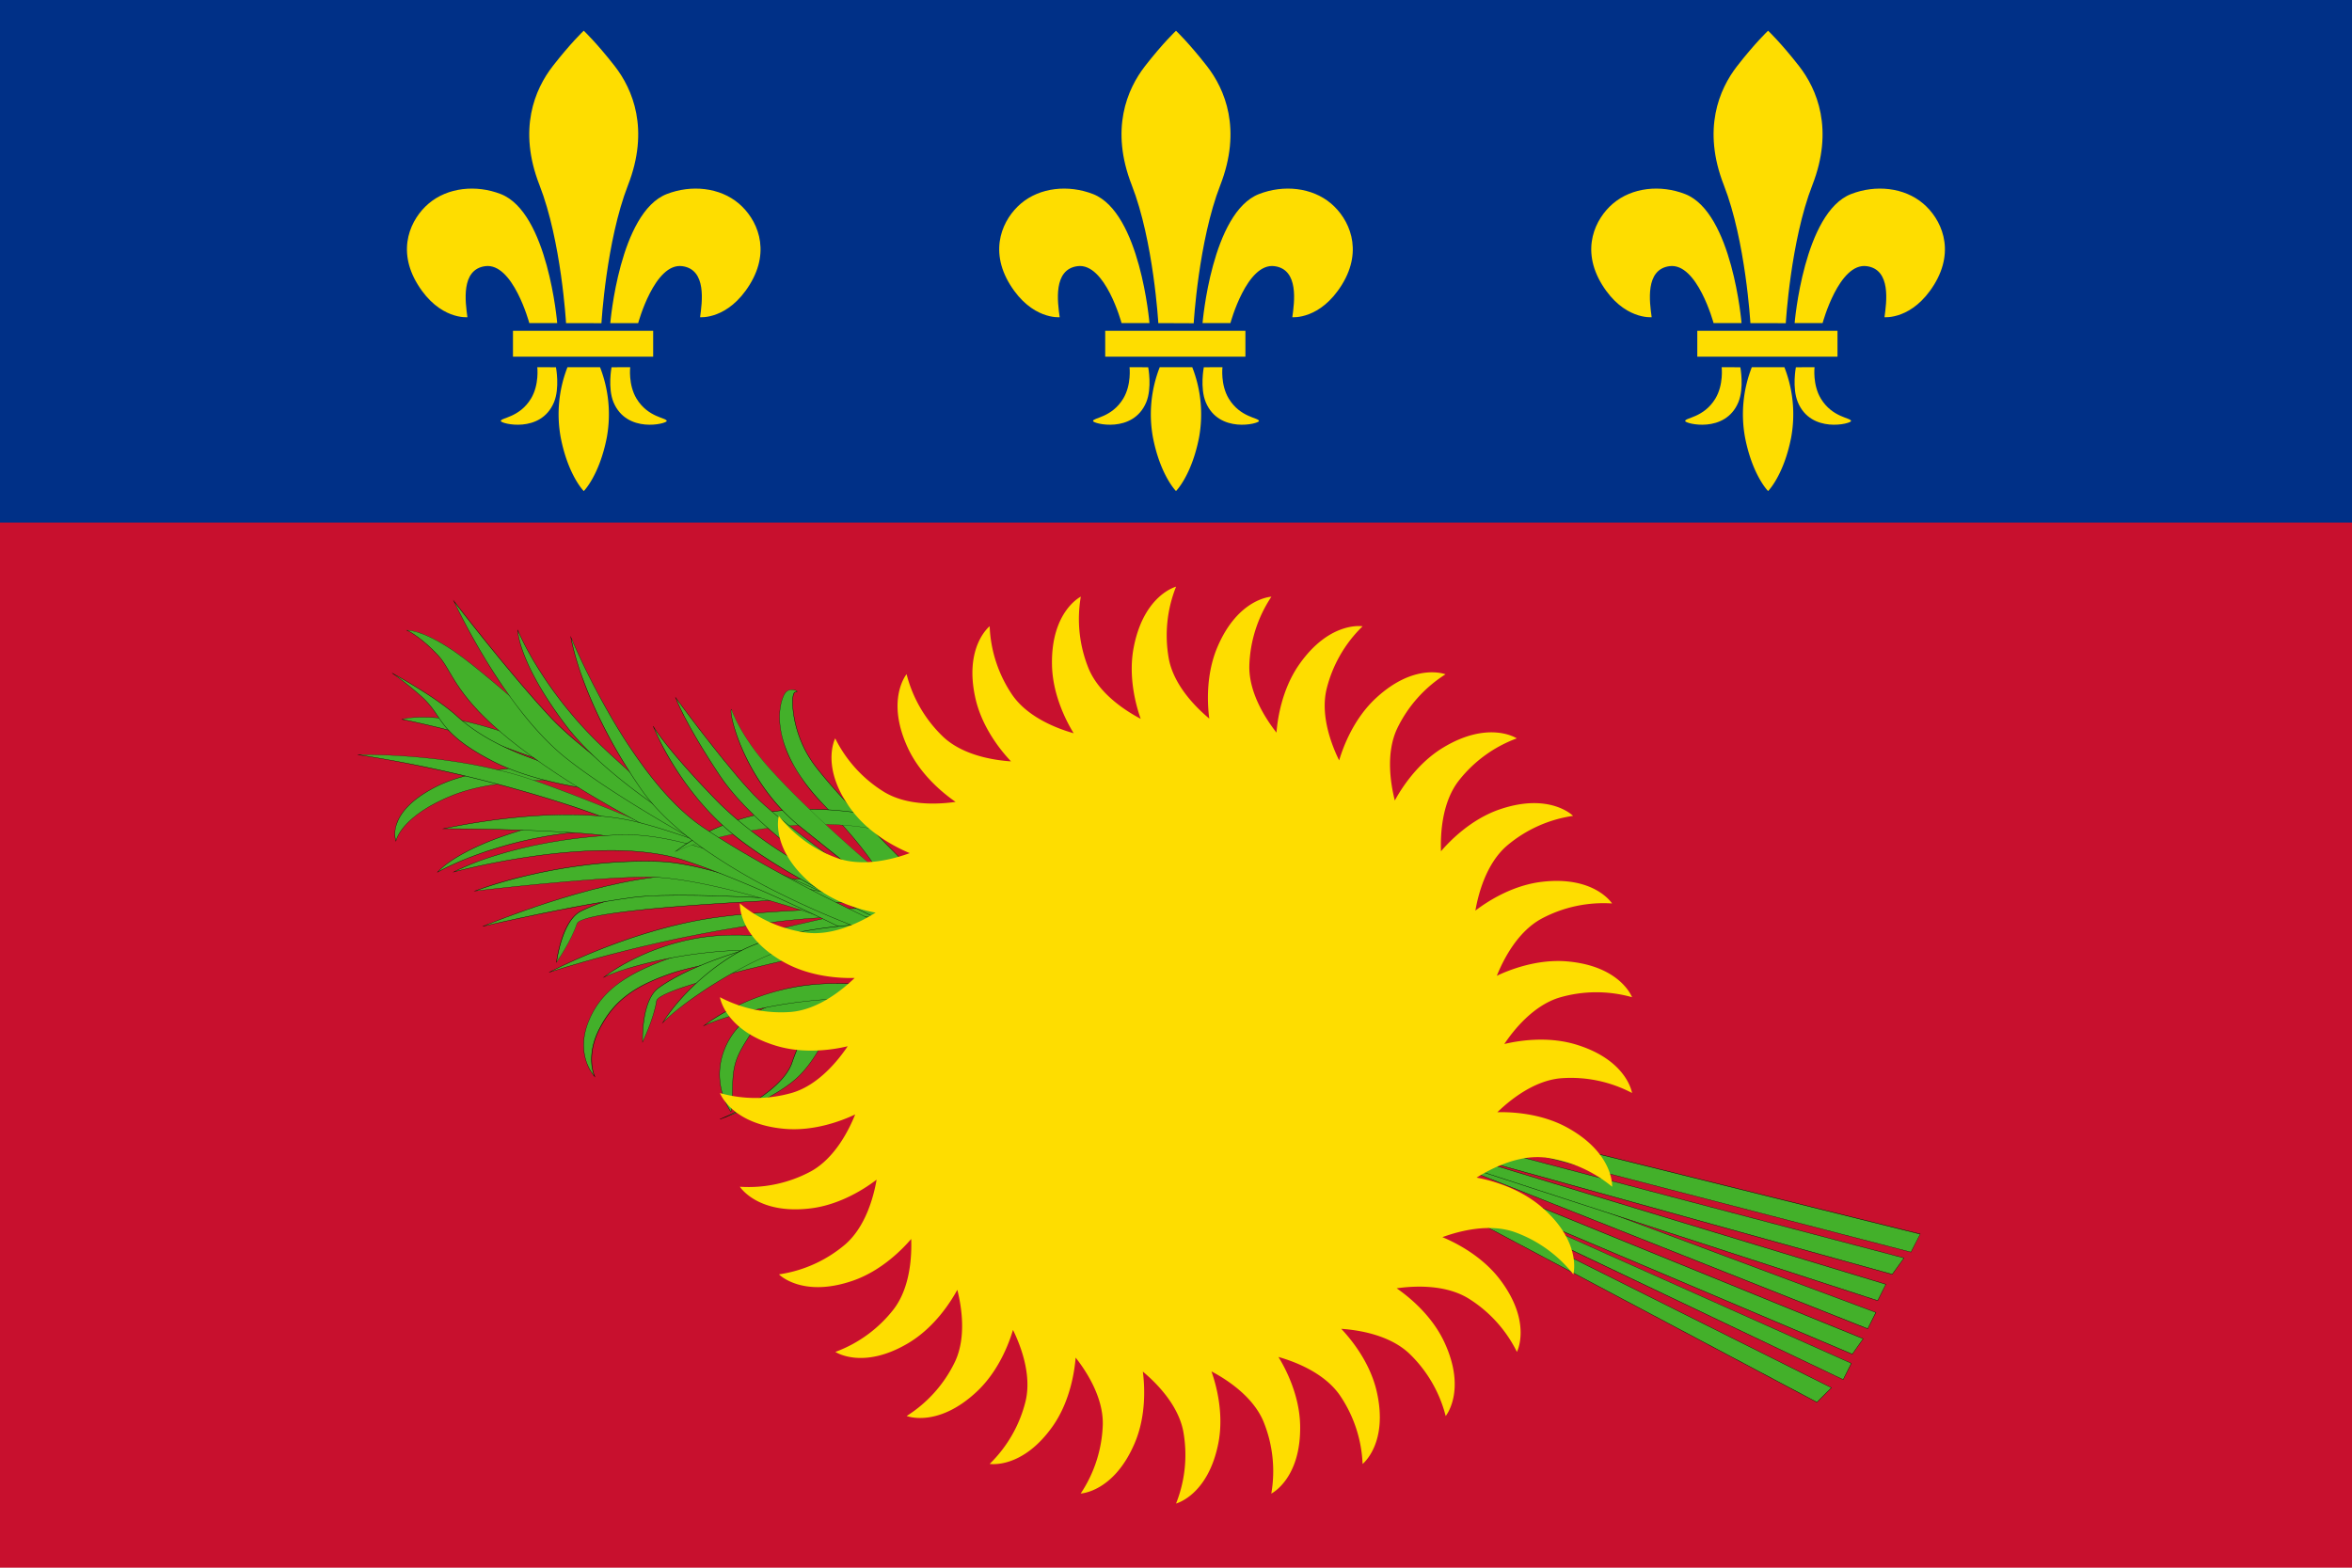
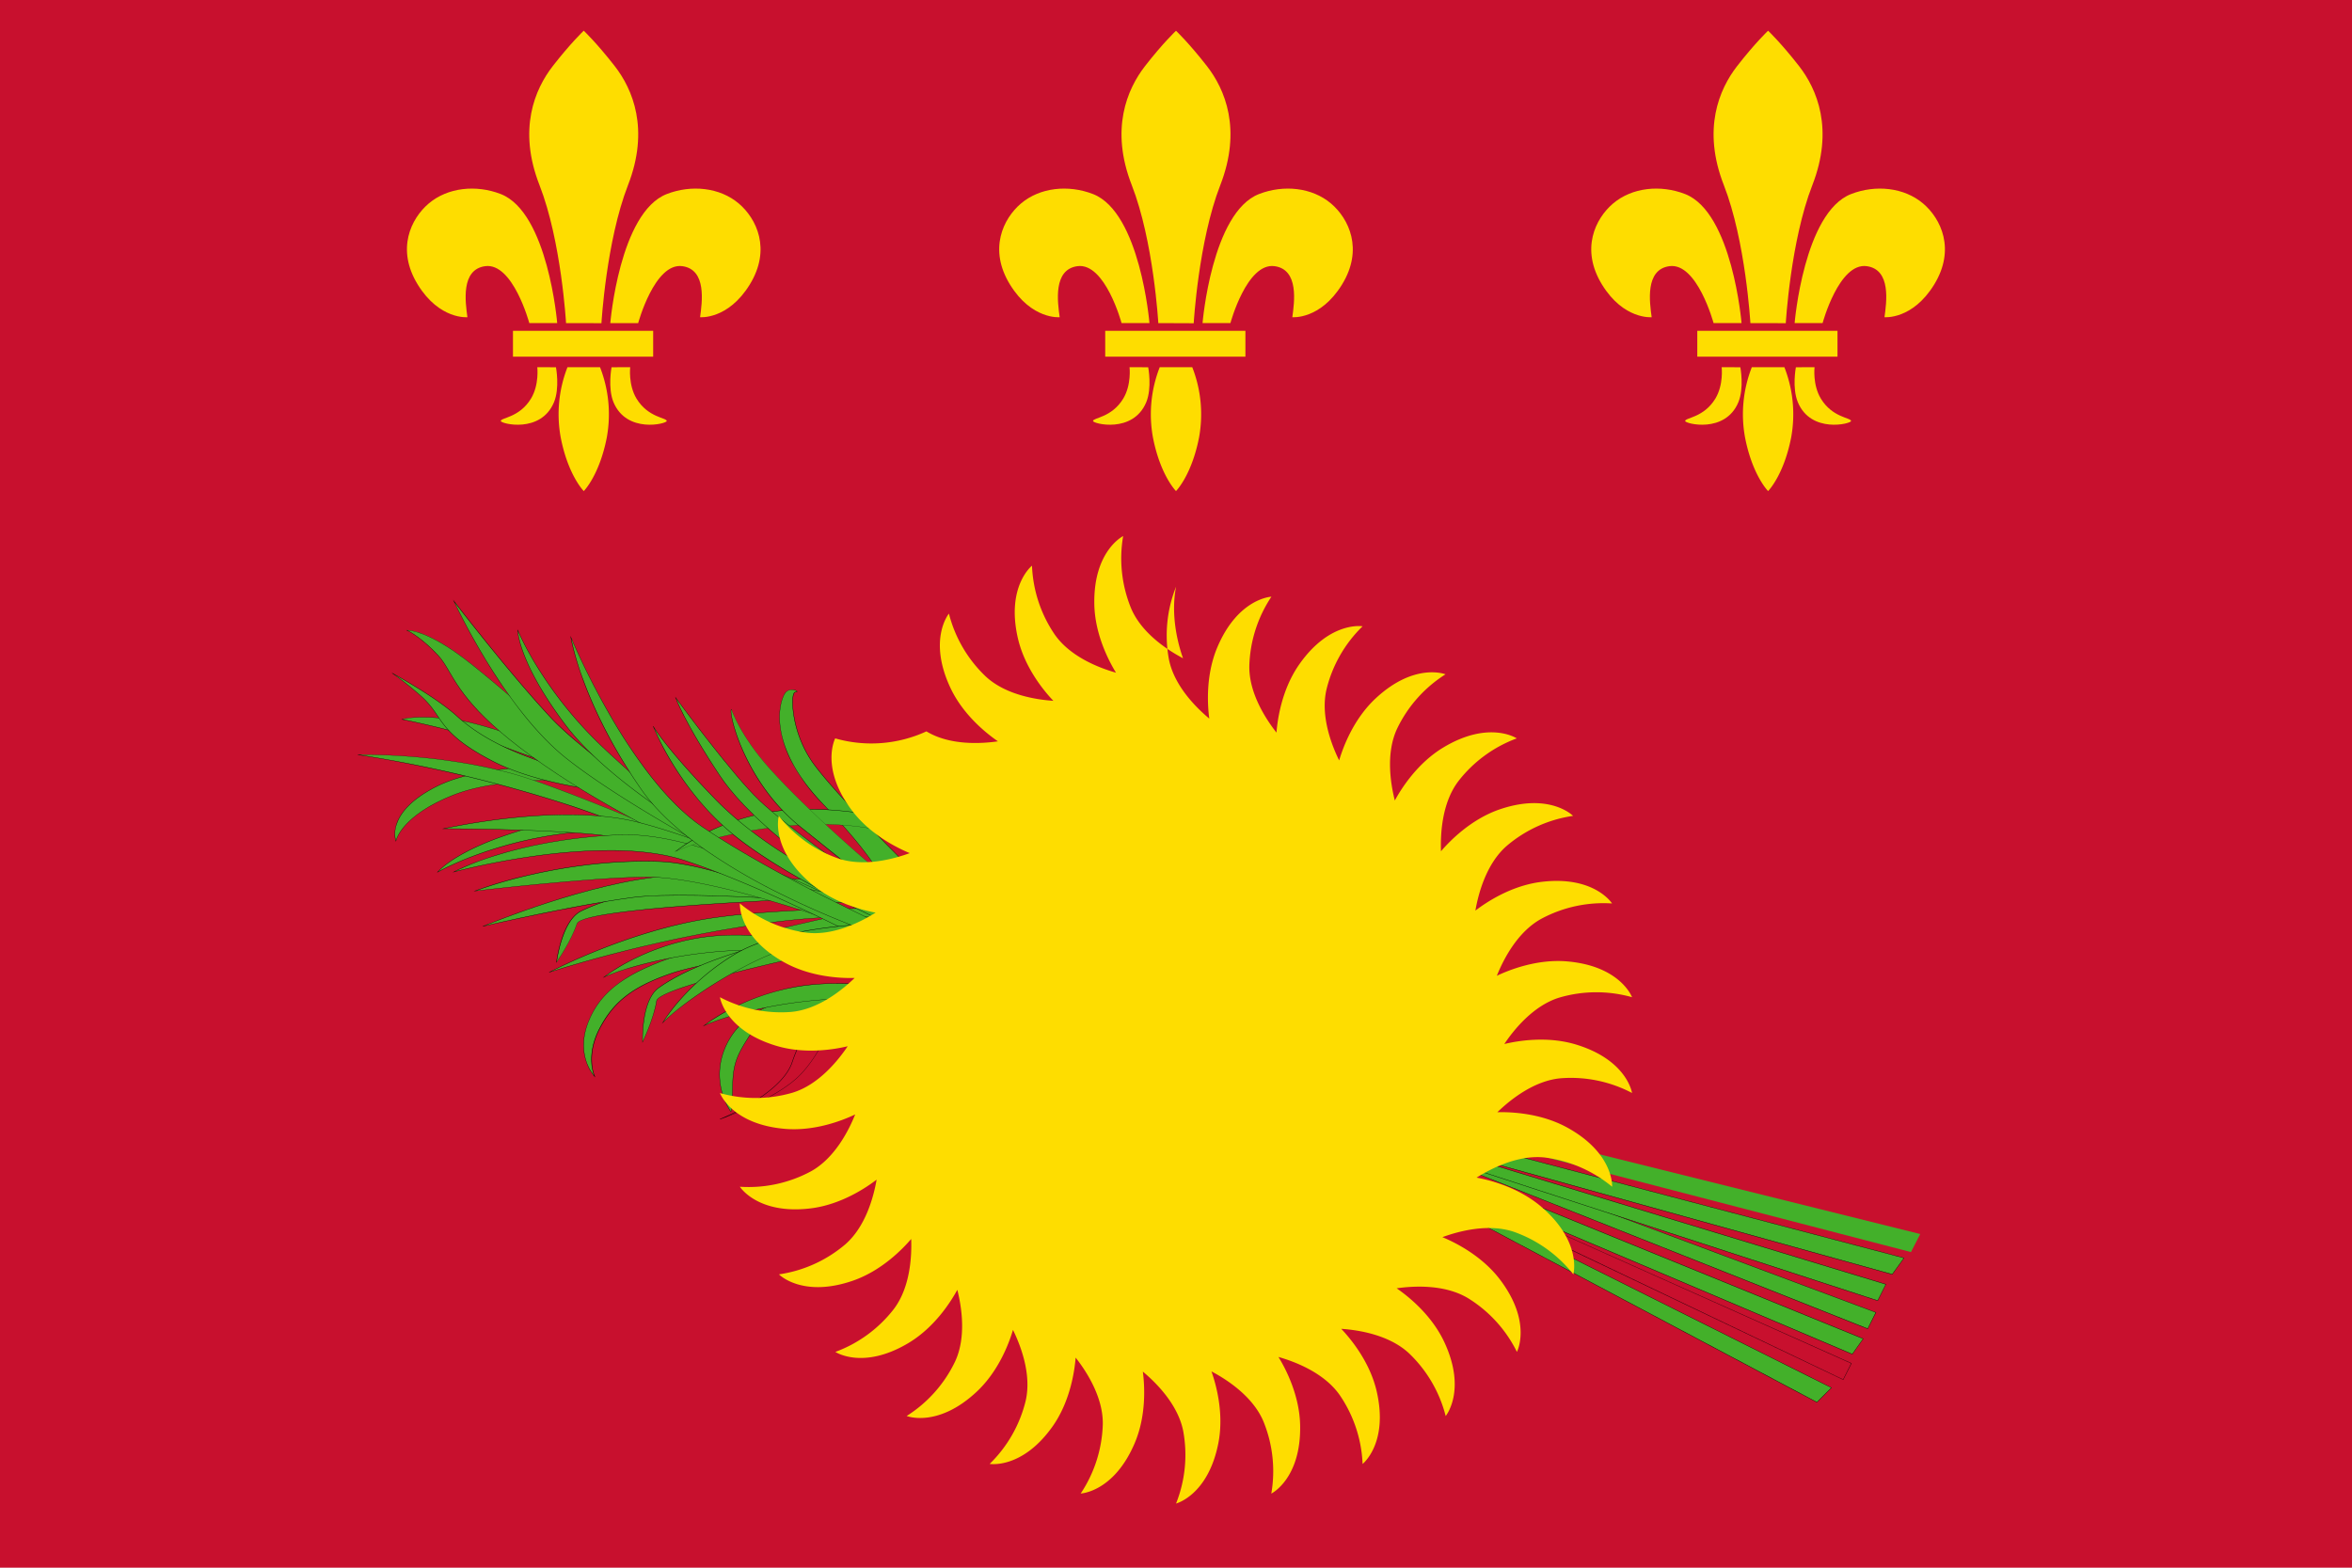
<svg xmlns="http://www.w3.org/2000/svg" id="Layer_1" data-name="Layer 1" viewBox="0 0 1500 1000">
  <defs>
    <style>.cls-1{fill:#c8102e;}.cls-2{fill:#003087;}.cls-3{fill:#43b02a;}.cls-4{fill:#fedd00;}</style>
  </defs>
  <title>Guadeloupe</title>
  <rect class="cls-1" width="1500" height="1000" />
-   <rect class="cls-2" width="1500" height="333.34" />
  <polygon class="cls-3" points="1168.01 885.21 911.35 756.74 911.35 763.11 1158.75 894.47 1168.01 885.21" />
  <path d="M1158.77,894.59l-.07,0L911.25,763.16v-6.58l.15.07,256.77,128.54ZM911.46,763.05l247.27,131.3,9.11-9.11L911.46,756.9Z" />
-   <polygon class="cls-3" points="1180.74 869.59 911.35 749.22 911.35 753.99 1175.53 880 1180.74 869.59" />
  <path d="M1175.57,880.13l-.08,0-264.24-126v-5l.14.07,269.48,120.41ZM911.46,753.92l264,126,5.12-10.23L911.46,749.37Z" />
  <polygon class="cls-3" points="1188.26 853.96 911.35 741.12 911.35 749.22 1181.32 863.8 1188.26 853.96" />
  <path d="M1181.35,863.92l-.07,0-270-114.61V741l.14,0,277,112.9-.08.1ZM911.46,749.15l269.82,114.53,6.83-9.67L911.46,741.26Z" />
  <polygon class="cls-3" points="1196.37 837.18 911.35 730.7 911.35 736.48 1191.16 847.59 1196.37 837.18" />
  <path d="M1191.2,847.72l-.08,0L911.25,736.55v-6l.14.06L1196.5,837.13l0,.09ZM911.46,736.42l279.65,111.05,5.12-10.24L911.46,730.84Z" />
  <polygon class="cls-3" points="1202.73 819.24 911.35 730.7 911.35 736.48 1197.52 829.65 1202.73 819.24" />
  <path d="M1197.57,829.78l-.08,0-286.24-93.2v-6l.13,0,291.49,88.58ZM911.46,736.41l286,93.13,5.12-10.24L911.46,730.83Z" />
  <polygon class="cls-3" points="1214.31 802.46 911.35 722.59 911.35 730.7 1206.78 812.87 1214.31 802.46" />
  <path d="M1206.82,813l-.06,0-295.51-82.2v-8.3l.13,0,303.09,79.9-.09.12ZM911.46,730.62l295.28,82.14,7.4-10.24L911.46,722.73Z" />
  <polygon class="cls-3" points="1224.64 787.17 911.35 709.29 911.35 718.83 1218.73 798.68 1224.64 787.17" />
-   <path d="M1218.79,798.8l-.08,0L911.25,718.91v-9.75l.12,0,313.42,77.92-.07.1Zm-307.33-80,307.22,79.82,5.81-11.33-313-77.83Z" />
  <path class="cls-3" d="M480.8,656.33c-9,14.18-13.15,19.5-13.5,35.31s-1.11,17.65-1.11,17.65a43.29,43.29,0,0,1-5.65-35.59c5.79-20.26,25-36.18,58.23-38.2s33.17,1.81,33.17,1.81v8.31s-48.86-.57-57.83,3.77-13.31,6.94-13.31,6.94" />
  <path d="M466.22,709.48l-.11-.14a40,40,0,0,1-5-10.22,42.85,42.85,0,0,1-.65-25.45,47.49,47.49,0,0,1,18.86-26c10.28-7.17,23.55-11.31,39.45-12.28,26.67-1.62,32,.5,33,1.5.23.23.24.38.24.41v8.42h-.1c-.49,0-48.94-.53-57.79,3.75-8.56,4.14-12.95,6.73-13.28,6.93l-1.93,3c-7.7,12.09-11.22,17.61-11.54,32.19-.35,15.64-1.08,17.62-1.12,17.69ZM535.43,635c-4.32,0-9.77.17-16.66.59-15.86,1-29.1,5.09-39.34,12.24a47.24,47.24,0,0,0-18.79,25.88,42.62,42.62,0,0,0,.65,25.33,40.43,40.43,0,0,0,4.87,10c.17-.74.74-4.13,1-17.43.32-14.64,3.85-20.17,11.58-32.3.61-1,1.26-2,1.93-3.05l0,0c.05,0,4.45-2.65,13.32-7,8.7-4.2,55.29-3.79,57.79-3.77v-8.22s-.42-2.3-16.42-2.3" />
-   <path class="cls-3" d="M534.33,643.6s-9.55,28.07-25.18,43.11-50,27.21-50,27.21,39-15.63,46-36.18a117.6,117.6,0,0,1,18.23-34.14Z" />
  <path d="M459.18,714l-.07-.19a152.59,152.59,0,0,0,20.36-10.37c9.68-5.9,22-15.15,25.54-25.73a118.46,118.46,0,0,1,18.25-34.18l0,0h11.18l0,.12c-.1.29-9.73,28.27-25.2,43.16s-49.69,27.1-50,27.22m64.2-70.31a118.79,118.79,0,0,0-18.18,34.07c-3.6,10.65-15.92,19.94-25.63,25.85a159.08,159.08,0,0,1-16.74,8.81c9.32-3.62,33.85-13.84,46.26-25.78,14.88-14.34,24.36-40.85,25.1-42.95Z" />
  <path class="cls-3" d="M562.39,577.63s-102,22.14-131.51,32.26-47.68,21.2-55.88,42.5,4.23,34.32,4.23,34.32-6.07-12.72,3-30.38,21.56-27.08,46.15-35.53,134-25.64,134-25.64Z" />
  <path d="M379.59,687.23l-.42-.45a27.62,27.62,0,0,1-5.22-9.21c-1.91-5.41-3.29-14.18,1-25.21,4-10.43,10.37-18.53,20-25.49,8.6-6.23,19.69-11.49,36-17.07,29.18-10,130.51-32,131.52-32.27l.12,0v17.73l-.08,0c-1.09.17-109.65,17.28-133.95,25.63-12.62,4.33-21.79,8.88-28.86,14.3s-12.6,12.2-17.24,21.19c-2.59,5-5.55,12.87-4.92,21.75a26.1,26.1,0,0,0,1.88,8.54ZM562.3,577.75c-4,.88-102.67,22.38-131.38,32.24-16.24,5.57-27.32,10.83-35.91,17-9.59,6.93-15.92,15-19.92,25.4-4.23,11-2.85,19.69-1,25.08a29.11,29.11,0,0,0,4.78,8.68,28.2,28.2,0,0,1-1.67-8c-.35-4.93.23-12.73,4.95-21.86s10.15-15.77,17.29-21.25,16.27-10,28.91-14.33c24-8.26,130.35-25.08,133.91-25.64Z" />
  <path class="cls-3" d="M550.68,571.82S371.86,577.64,368,589.21s-13,24.59-13,24.59,3.11-26.39,15.6-32.62c52.1-26,180.15-19.9,180.15-19.9Z" />
  <path d="M354.79,614.18l0-.39a86.26,86.26,0,0,1,3.12-14c2.14-6.75,6.05-15.47,12.53-18.71,11.9-5.92,28.77-10.66,50.16-14.07a537.27,537.27,0,0,1,59.5-5.63c38.08-1.71,70.22-.22,70.54-.21h.09v10.73h-.09c-1.79.06-178.8,6-182.64,17.32s-12.94,24.49-13,24.61Zm163.38-53.41c-11,0-24.14.2-38,.82a537.1,537.1,0,0,0-59.47,5.62c-21.37,3.41-38.22,8.14-50.1,14.07-11.45,5.7-15,28.77-15.49,32.12,1.45-2.12,9.27-13.83,12.78-24.22,1.63-4.84,32.89-9.25,92.91-13.1,43.68-2.8,87.46-4.27,89.81-4.35V561.38c-1.23-.06-14-.61-32.41-.61" />
  <path class="cls-3" d="M596.45,592.35s-175.65,34-177.68,46.07-9,26.33-9,26.33-1.1-26.54,10.25-34.66c47.33-33.89,174.73-48.15,174.73-48.15Z" />
  <path d="M409.72,665.15l0-.39a86,86,0,0,1,.87-14.3c1.05-7,3.53-16.23,9.42-20.45,10.81-7.74,26.72-15.09,47.3-21.83a536.4,536.4,0,0,1,57.86-15c37.34-7.71,69.3-11.32,69.62-11.36h.09l0,.09,1.68,10.51h-.09c-1.76.34-175.61,34.15-177.6,46s-8.91,26.23-9,26.37Zm185-83.09c-2,.22-33.19,3.85-69.52,11.35a536,536,0,0,0-57.83,15c-20.56,6.75-36.45,14.08-47.24,21.81-10.41,7.45-10.29,30.79-10.22,34.18,1.09-2.33,7-15.13,8.78-26,.85-5,31-14.33,89.68-27.62,42.69-9.68,85.68-18,88-18.5Z" />
  <path class="cls-3" d="M279.09,556.29s35.82-20.5,88.7-25.48,97.62,15.11,97.62,15.11S389,514.29,340.16,527.42s-61.07,28.87-61.07,28.87" />
  <path d="M278.71,556.63l.3-.4s3.19-4,12.27-9.53c15.17-9.23,34.94-15.62,48.85-19.37,11.14-3,24.66-3.89,40.19-2.65a254.1,254.1,0,0,1,40.78,7c12.29,3.05,23.18,6.52,31.1,9.26,8.3,2.71,13.17,4.88,13.24,4.92l-.07.18c-.1,0-5.09-2.09-13.23-4.92-4.37-1.42-9.68-3-15.74-4.5-16.22-4-41.3-8.25-68.6-5.69a258.29,258.29,0,0,0-64.16,14.6,181.11,181.11,0,0,0-24.5,10.87Zm88.57-32.3a104.79,104.79,0,0,0-27.09,3.19c-13.9,3.74-33.64,10.13-48.79,19.34-7.36,4.47-10.82,7.92-11.87,9.08a188.3,188.3,0,0,1,24.05-10.61,257.48,257.48,0,0,1,64.2-14.61c27.34-2.57,52.43,1.67,68.67,5.69q4.37,1.08,8.18,2.19c-6.77-2.19-14.82-4.58-23.58-6.75a254.52,254.52,0,0,0-40.75-7c-4.51-.36-8.86-.54-13-.54" />
  <path class="cls-3" d="M252.5,536.54S245.21,518,279,501.38s96-12.15,96-12.15l8.33,9S323.4,493.6,289.39,507s-36.89,29.51-36.89,29.51" />
  <path d="M252.53,536.9l-.12-.32c-.64-1.62-1.33-6.07.57-11.41,4-11.11,16.31-19.12,26-23.88,17.45-8.61,42.65-11.46,60.71-12.33a332.32,332.32,0,0,1,35.37.17h0l0,0,8.5,9.21-.25,0c-.15,0-15.2-1.15-34.21-.65-31.78.86-50,5.59-59.68,9.42s-23,10.35-31.16,19.76c-4.9,5.62-5.67,9.64-5.67,9.68Zm103.32-48.12c-4.84,0-10.35.1-16.2.38-18,.87-43.21,3.72-60.63,12.31-9.61,4.74-21.88,12.71-25.84,23.76a18,18,0,0,0-.7,11c.29-1.07,1.5-4.7,5.64-9.44,4.54-5.2,13.65-12.87,31.23-19.81,9.71-3.84,27.95-8.58,59.76-9.43,17.68-.48,31.94.48,34,.63L375,489.33c-.61-.05-8.17-.55-19.1-.55" />
  <path class="cls-3" d="M382.28,489.23s-67.71-27.34-92.89-30.38-33,0-33,0,38.36,7.63,65.4,17.7,61.52,21.7,61.52,21.7Z" />
  <path d="M383.45,498.4l-.15,0c-.35-.12-34.79-11.74-61.53-21.71S256.77,459,256.38,459l-.33-.07.32-.12c.08,0,8.12-3,33,0,13,1.57,37.59,9.75,55.91,16.34,19.84,7.13,36.83,14,37,14.05l.05,0ZM256.79,458.83c4,.82,39.72,8.19,65,17.63,25.84,9.63,58.88,20.81,61.37,21.65l-1-8.81c-1.08-.43-17.66-7.1-36.94-14-18.31-6.58-42.87-14.75-55.86-16.32s-21.24-1.48-25.9-1.14a32.69,32.69,0,0,0-6.69,1" />
  <path class="cls-3" d="M228.19,481.42s52.39-1.51,102,13,247,102,247,102l-4.34,7.81S436.53,537.87,364,514s-135.85-32.56-135.85-32.56" />
  <path d="M572.85,604.38l-.08,0c-1.37-.66-137.11-66.65-208.76-90.27s-135.2-32.47-135.83-32.55v-.2c.13,0,13.32-.36,32.4,1.06,17.62,1.31,44,4.45,69.63,12,49,14.37,245,101.12,247,102l.1,0,0,.1ZM229.41,481.5a869.58,869.58,0,0,1,134.67,32.38c70.92,23.39,204.63,88.27,208.69,90.24l4.24-7.63c-5.35-2.38-198.25-87.71-246.85-101.95-14.14-4.15-37.69-9.59-69.58-12-15.75-1.18-27.48-1.14-31.17-1.08" />
  <path class="cls-3" d="M350.23,620.23s46.28-24.59,97.19-33.57,144.79-7.23,144.79-7.23l2.34,11.22S562,578.44,486.42,589.16s-136.19,31.07-136.19,31.07" />
  <path d="M350.26,620.32l-.08-.18c.12-.06,11.78-6.23,29.51-13.42,16.37-6.63,41.4-15.52,67.71-20.15s64.28-6.36,91.5-7c29.5-.68,53.08-.26,53.31-.25h.08l0,.08,2.37,11.39-.17-.06c-.08,0-8.33-3.07-25.71-4.76-16-1.56-43.35-2.27-82.36,3.28a862.3,862.3,0,0,0-136.18,31.06m223-40.93c-9.25,0-21.21.09-34.34.39-27.22.63-65.18,2.35-91.47,7s-51.31,13.51-67.67,20.14c-14.64,5.93-25.14,11.17-28.42,12.85a871.26,871.26,0,0,1,135.06-30.69C508,586,539.75,583,568.83,585.78c16,1.57,24.33,4.28,25.59,4.72l-2.29-11c-.83,0-8-.13-18.88-.13" />
  <path class="cls-3" d="M250,429.34s27.31,14.74,41.23,27.34c23,20.84,52.53,28.89,82.9,38.63C403.76,504.8,410.36,507,410.36,507s-59.21-2.61-95.24-21S283,457.55,269.55,445A218.79,218.79,0,0,0,250,429.34" />
  <path d="M411.05,507.16l-.69,0c-.15,0-15-.69-34.12-3.61-31.93-4.9-50.88-12.2-61.16-17.46-24.76-12.67-30.64-21.3-36.32-29.64A61.48,61.48,0,0,0,269.48,445,218.48,218.48,0,0,0,250,429.42l.1-.17c.28.15,27.49,14.89,41.26,27.36,21,19,47.2,27.3,74.95,36.09l7.91,2.51c29.27,9.39,36.15,11.7,36.21,11.72ZM251.41,430.22a209.18,209.18,0,0,1,18.21,14.67,61.85,61.85,0,0,1,9.31,11.42c5.66,8.32,11.52,16.92,36.24,29.58,10.26,5.25,29.19,12.54,61.1,17.43,16.7,2.56,30.17,3.4,33.37,3.57-2.33-.77-11.18-3.68-35.52-11.49-2.64-.85-5.28-1.68-7.91-2.51-27.77-8.8-54-17.1-75-36.14-11.93-10.79-33.95-23.3-39.78-26.53" />
  <path class="cls-3" d="M521.81,602.49s-42.1-10.42-78.12-3.91-58.6,24.77-58.6,24.77,22.12-10.52,63.81-15.44c50.88-6,76,5,76,5Z" />
  <path d="M384.39,623.79l.64-.52a109.5,109.5,0,0,1,15.81-9.95,149.53,149.53,0,0,1,42.83-14.84c18.62-3.36,38.88-2.12,52.6-.49a232.49,232.49,0,0,1,25.57,4.4h0l0,.06,3.1,10.62-.2-.09c-.06,0-6.4-2.77-18.88-4.74-11.51-1.82-30.75-3.34-57-.24a284.76,284.76,0,0,0-47.51,9.56,129.45,129.45,0,0,0-16.26,5.87Zm85.41-27.24a147.94,147.94,0,0,0-26.09,2.12,149.61,149.61,0,0,0-42.78,14.82,114.9,114.9,0,0,0-15.11,9.43,141.83,141.83,0,0,1,15.52-5.54,280,280,0,0,1,47.55-9.57c26.29-3.1,45.55-1.58,57.08.24,11.3,1.79,17.58,4.21,18.73,4.68l-3-10.16a234,234,0,0,0-25.49-4.38,225.73,225.73,0,0,0-26.45-1.64" />
  <path class="cls-3" d="M505.11,570s-83-32.18-149.31-76-65.1-63.8-76.39-76-20-16.06-20-16.06,10-.86,32.12,14.76,81.59,69.69,97.22,81.5,116.32,67.37,116.32,67.37Z" />
  <path d="M505.2,570.11l-.13-.06c-.21-.08-21.08-8.19-49.79-21.56-26.49-12.33-65.27-31.78-99.53-54.4-50.35-33.23-61.75-52.68-69.3-65.55-2.35-4-4.39-7.49-7.11-10.42-11.14-12-19.85-16-19.93-16l-.35-.15.38,0c.09,0,10.27-.69,32.18,14.78,13,9.21,38.73,31.49,61.4,51.15,15.78,13.68,29.41,25.5,35.83,30.35,15.44,11.68,115.3,66.81,116.3,67.37l.05,0Zm-245.34-168c1.8.9,9.76,5.28,19.62,15.89,2.75,3,4.78,6.43,7.14,10.46,7.54,12.85,18.93,32.28,69.23,65.49,34.26,22.61,73,42.05,99.51,54.38,27.5,12.8,47.81,20.79,49.65,21.5v-4.13c-2.75-1.51-101-55.77-116.28-67.35-6.43-4.85-20.06-16.68-35.84-30.37-22.66-19.65-48.35-41.93-61.38-51.13-19.41-13.7-29.56-14.7-31.65-14.74" />
  <path class="cls-3" d="M282.77,528.63s73.06-16.78,123.13-4.38,130.88,50.46,130.88,50.46S419.5,536.24,380.39,532.38s-97.62-3.75-97.62-3.75" />
  <path d="M536.75,574.8c-1.17-.38-117.71-38.51-156.37-42.32-37.14-3.67-92.48-3.75-97.28-3.75h-1.21l.85-.2a411.23,411.23,0,0,1,42.81-6.84c22.38-2.41,54.5-3.94,80.38,2.47,49.5,12.27,130.08,50.08,130.89,50.46ZM283.67,528.53c7.55,0,60.7.2,96.73,3.75,36.24,3.58,140.87,37.28,154.87,41.83-11.21-5.21-83.6-38.41-129.39-49.76-25.85-6.41-57.94-4.88-80.31-2.46a419.46,419.46,0,0,0-41.9,6.64" />
  <path class="cls-3" d="M307.91,590.91s69.15-29,118.92-32.21c51.48-3.34,138.92,19.43,138.92,19.43s-122.95-10.84-161.92-5.72-95.92,18.5-95.92,18.5" />
  <path d="M307.93,591l-.06-.19c.18-.07,17.57-7.33,40.81-14.89,21.45-7,52.43-15.66,78.15-17.33,26.6-1.71,63,3.65,88.79,8.47,28,5.21,49.94,10.91,50.16,11l0,.2c-1.23-.11-123.38-10.78-161.89-5.72S308.5,590.87,307.93,591m129.8-32.54c-3.76,0-7.41.11-10.89.33-25.7,1.67-56.65,10.34-78.1,17.31-19.87,6.47-35.46,12.71-39.67,14.43,8.38-1.94,59.31-13.58,94.75-18.23,36.48-4.79,147.91,4.52,160.74,5.62-4.89-1.24-24.67-6.14-49-10.67-22.43-4.18-52.83-8.79-77.85-8.79" />
  <path class="cls-3" d="M302.85,568.34s53.38-20.91,117.42-18.82c46.62,1.53,130.41,44.75,130.41,44.75s-92.88-35.16-138.42-34.85c-36.95.25-109.41,8.92-109.41,8.92" />
  <path d="M550.64,594.36c-.23-.09-23.55-8.89-52.12-17.54-26.16-7.91-62.15-17.3-85.67-17.3h-.58c-36.53.24-108.69,8.84-109.41,8.92l-.77.1.72-.29a281.44,281.44,0,0,1,34.71-10.19c19.49-4.54,49.68-9.71,82.75-8.63,10.64.35,24.13,2.91,40.07,7.64A449.09,449.09,0,0,1,503,572.38c26.47,10.87,47.52,21.69,47.73,21.8Zm-137.79-35c23.54,0,59.56,9.4,85.72,17.32,24.25,7.33,44.71,14.78,50.51,16.93-5.35-2.69-23.83-11.84-46.16-21-44.25-18.17-69.37-22.5-82.65-22.93-33.07-1.09-63.23,4.09-82.7,8.62a290.94,290.94,0,0,0-33.93,9.9c8-.94,74.17-8.6,108.62-8.83h.59" />
  <path class="cls-3" d="M289.39,556.18s93.36-25.28,147.5-7.23,123.86,55.3,123.86,55.3l-1.06-8.49s-98.13-66.34-165.54-63.22-104.76,23.64-104.76,23.64" />
  <path d="M560.87,604.43l-.17-.09c-.7-.38-70.35-37.46-123.84-55.3-12.35-4.11-27.77-6.29-45.86-6.47l-2.55,0a344.53,344.53,0,0,0-45.6,3.35,466.86,466.86,0,0,0-53.43,10.38l-.8.21.73-.39c.09-.06,9.54-5.2,27.11-10.66,16.21-5,42.85-11.38,77.68-13,15.39-.72,33.67,2.16,54.34,8.56a375.16,375.16,0,0,1,53.76,21.88,541.38,541.38,0,0,1,57.5,32.78l0,0v0ZM388.45,542.36H391c18.11.18,33.56,2.37,45.92,6.49,52.23,17.41,119.85,53.16,123.71,55.21l-1-8.26a540.61,540.61,0,0,0-57.44-32.74,374.3,374.3,0,0,0-53.73-21.87c-20.64-6.39-38.91-9.28-54.27-8.55-34.81,1.61-61.43,7.94-77.62,13a173.78,173.78,0,0,0-26.31,10.23,478.62,478.62,0,0,1,52.61-10.16,344.58,344.58,0,0,1,45.62-3.34" />
  <path class="cls-3" d="M289.39,383.33S320.64,451.47,361,483.59s119.79,73,119.79,73-102-69.49-128.91-98.14-62.5-75.09-62.5-75.09" />
  <path d="M480.75,556.65c-.79-.41-79.89-41.23-119.81-73-9.21-7.34-18.71-17.17-28.23-29.24a337.46,337.46,0,0,1-22.73-33,411.1,411.1,0,0,1-20.68-38.1l-.37-.8.54.7c.36.46,35.9,46.76,62.49,75.08,13.9,14.79,48.2,40.68,74.53,59.8,28.54,20.71,54.11,38.15,54.36,38.33ZM289.86,384.1a419.62,419.62,0,0,0,20.29,37.27c21.24,34.78,39.41,53,50.92,62.14,20.84,16.59,52.3,35.54,75,48.52,20.82,11.9,38.3,21.08,43.31,23.69-5.63-3.86-28.21-19.39-53-37.41-26.34-19.12-60.65-45-74.56-59.83-24.79-26.39-57.35-68.4-62-74.38" />
  <path class="cls-3" d="M330.19,402s15.63,38.2,54.26,74.66a886.38,886.38,0,0,0,74.7,62.93S391,502.69,360.58,462.32,330.19,402,330.19,402" />
  <path d="M459.1,539.67c-.17-.1-17.29-9.39-37.9-23.5-19-13-45-32.93-60.71-53.79-8.66-11.51-20.31-28.72-26.59-45.33-3.76-9.93-3.81-15-3.81-15.06v-.5l.19.46a181,181,0,0,0,12.64,23.65,257.63,257.63,0,0,0,41.59,51,895.1,895.1,0,0,0,74.7,62.93ZM330.32,402.54c.12,1.56.72,6.41,3.77,14.46,6.27,16.58,17.91,33.77,26.56,45.26C376.34,483.1,402.3,503,421.31,516c17.38,11.9,32.27,20.37,36.61,22.79a905.28,905.28,0,0,1-73.54-62.08,257.4,257.4,0,0,1-41.63-51,188.39,188.39,0,0,1-12.43-23.16" />
  <path class="cls-3" d="M580.63,553.9s-47.94-47.08-62.5-67.71c-13.68-19.36-14.33-44.7-10.86-44.7s-2.6-3.47-6.07,0-14,32.12,23.43,71.18c32.9,34.36,36.9,46.44,36.9,46.44Z" />
  <path d="M561.46,559.23l0-.09c0-.12-4.38-12.47-36.87-46.4a117.65,117.65,0,0,1-19.94-27.14,67.27,67.27,0,0,1-7.13-21.85c-1.6-12.38,1.83-20.52,3.64-22.33a6,6,0,0,1,6.72-.93c.41.24.61.49.55.71s-.45.39-1.13.39c-.31,0-.59.24-.84.71-1.08,2.1-1.28,8.62.45,17a72.69,72.69,0,0,0,11.32,26.81c14.4,20.37,62,67.22,62.49,67.69l.13.12-.17,0ZM505.07,440a5.23,5.23,0,0,0-3.8,1.52c-1.79,1.79-5.18,9.85-3.58,22.16,2.56,19.75,16.11,37.48,27,48.88,17,17.75,26.12,29.44,30.79,36.12s5.88,9.72,6.09,10.27l18.84-5.14c-2.71-2.66-48.34-47.71-62.39-67.6a73.08,73.08,0,0,1-11.36-26.88c-1.31-6.4-1.88-14.35-.43-17.16.29-.54.63-.82,1-.82.65,0,.91-.12.94-.24s-.08-.27-.46-.49a5.71,5.71,0,0,0-2.68-.62" />
  <path class="cls-3" d="M567.61,522.22s-42.11-10.42-78.13-3.91-58.59,24.78-58.59,24.78,22.11-10.52,63.8-15.45c50.88-6,75.95,5,75.95,5Z" />
  <path d="M430.18,543.53l.64-.52a107.88,107.88,0,0,1,15.81-10,149.53,149.53,0,0,1,42.83-14.84c18.62-3.36,38.88-2.12,52.6-.49a238.42,238.42,0,0,1,25.57,4.4h0l0,.06,3.1,10.62-.2-.09c-.06,0-6.41-2.77-18.88-4.74-11.51-1.82-30.75-3.34-57-.24a284.76,284.76,0,0,0-47.51,9.56,131.5,131.5,0,0,0-16.26,5.87Zm85.41-27.25a142.21,142.21,0,0,0-68.87,17,114.14,114.14,0,0,0-15.11,9.42,140.43,140.43,0,0,1,15.52-5.53,278.65,278.65,0,0,1,47.54-9.58c26.3-3.1,45.56-1.58,57.09.25,11.3,1.78,17.58,4.2,18.73,4.67l-3-10.16A233,233,0,0,0,542,517.92a225.73,225.73,0,0,0-26.45-1.64" />
  <path class="cls-3" d="M585.61,633.43s-42.1-10.41-78.13-3.9-58.59,24.77-58.59,24.77,22.12-10.52,63.8-15.44c50.88-6,75.95,5,75.95,5Z" />
  <path d="M448.18,654.75l.65-.52a106.67,106.67,0,0,1,15.8-10,149.34,149.34,0,0,1,42.84-14.83c18.62-3.37,38.88-2.13,52.6-.5a234.91,234.91,0,0,1,25.56,4.4h.06v.06L588.8,644l-.19-.09c-.06,0-6.41-2.77-18.88-4.74-11.52-1.82-30.76-3.34-57-.24a285,285,0,0,0-47.51,9.56,132.33,132.33,0,0,0-16.26,5.87ZM533.6,627.5a142.26,142.26,0,0,0-68.87,16.94,117.22,117.22,0,0,0-15.12,9.43,142.7,142.7,0,0,1,15.52-5.54,280,280,0,0,1,47.55-9.57c26.3-3.1,45.56-1.58,57.09.25,11.29,1.78,17.58,4.21,18.73,4.67l-3-10.16A232.91,232.91,0,0,0,560,629.14a225.4,225.4,0,0,0-26.44-1.64" />
  <path class="cls-3" d="M560.75,589.21s-60.56.6-92,19.37-46.13,43.81-46.13,43.81,17-17.63,54.29-36.9c45.51-23.53,81.13-17.32,81.13-17.32Z" />
  <path d="M422.12,653.06l.42-.72a110.76,110.76,0,0,1,11.29-14.88,149.65,149.65,0,0,1,34.88-29c16.25-9.71,40.41-14.46,57.82-16.74a320.31,320.31,0,0,1,34.21-2.65h.14l0,.13-2.71,9-.09,0c-.09,0-9.07-1.54-23.49-.16-13.3,1.26-34.09,5.32-57.59,17.47a284.62,284.62,0,0,0-41.11,25.67,130,130,0,0,0-13.15,11.21Zm138.5-63.75A320.92,320.92,0,0,0,526.55,592c-17.39,2.27-41.52,7-57.74,16.71A149.64,149.64,0,0,0,434,637.59a115.65,115.65,0,0,0-10.83,14.14,143.26,143.26,0,0,1,12.58-10.64,279,279,0,0,1,41.14-25.69c23.53-12.16,44.35-16.22,57.67-17.49,13.69-1.3,22.48,0,23.45.15Z" />
  <path class="cls-3" d="M364.05,406.33s36.89,89.41,84.2,121.31S567.61,592.1,567.61,592.1l-7.38,4.34s-112.42-37.33-151-92.67-45.14-97.44-45.14-97.44" />
  <path d="M560.23,596.55l0,0a540.81,540.81,0,0,1-61.05-25.59A375.57,375.57,0,0,1,449,541.68c-17.67-12.49-31.1-25.22-39.92-37.85-20-28.6-31.17-53.57-37.07-69.49-6.38-17.26-8.07-27.89-8.08-28l-.13-.81.31.77A473.17,473.17,0,0,0,388.49,455a338.69,338.69,0,0,0,26.72,40.19c11.17,14.22,22.31,25.12,33.09,32.4,24.43,16.47,55.58,33.12,77.41,44.18,23.65,12,41.75,20.18,41.93,20.26l.18.07ZM364.29,407.18a175.34,175.34,0,0,0,7.93,27.1c5.89,15.9,17.1,40.86,37,69.44,8.81,12.61,22.22,25.33,39.88,37.8a373.42,373.42,0,0,0,50.09,29.24,540.15,540.15,0,0,0,61,25.57l7.18-4.22c-1.92-.87-19.35-8.83-41.77-20.19-21.83-11.06-53-27.71-77.43-44.2-10.8-7.28-21.95-18.19-33.14-32.43a338,338,0,0,1-26.73-40.22,479.08,479.08,0,0,1-24-47.89" />
  <path class="cls-3" d="M532.45,562.58s-44.27-20-76-52.51-39.93-46.88-39.93-46.88,15.63,40.8,52.52,70.32S573.25,592.1,573.25,592.1l3.9-12.15Z" />
  <path d="M573.31,592.23l-.1,0c-.68-.29-67.71-29.43-104.19-58.61C450,518.33,436.68,500,428.9,487.33a165.41,165.41,0,0,1-12.43-24.1l.18-.09c2.85,4.95,14.86,21.12,39.91,46.86,16.36,16.81,36.14,30.19,49.84,38.45a280.94,280.94,0,0,0,26.09,14l44.79,17.4,0,.09ZM417.12,464.3a173.56,173.56,0,0,0,12,22.93c7.76,12.67,21,31,40.06,46.2C505,562.07,570.22,590.67,573.19,592L577,580l-44.62-17.33a285.18,285.18,0,0,1-26.11-14.06c-13.72-8.27-33.5-21.66-49.88-38.48-23.5-24.16-35.54-39.89-39.3-45.84" />
  <path class="cls-3" d="M430.89,445s35.59,48.61,53.38,65.54,59.32,46.06,59.32,46.06l-8.54,6s-53.28-33.85-75.9-67.7S430.89,445,430.89,445" />
  <path d="M535.06,562.7l-.06,0c-.13-.09-13.51-8.62-29.47-21.16-26.71-21-40-36.92-46.46-46.58-17.9-26.79-26.32-44.37-28.28-49.93l-.22-.63.4.54c.35.48,35.78,48.79,53.37,65.52s58.89,45.76,59.31,46.05l.11.08ZM431.22,445.58c2.33,6.18,10.77,23.44,28,49.24,6.44,9.65,19.72,25.55,46.41,46.53,15.43,12.13,28.44,20.5,29.4,21.11l8.37-5.9c-2.44-1.71-42.08-29.68-59.22-46-16.57-15.76-49-59.54-53-65" />
  <path class="cls-3" d="M554.58,550.92s-38.31-32.48-63.36-60.33c-19.49-21.66-24.75-38.2-24.75-38.2-2.16,1.3,7.82,46,44.06,75.09l36.24,29.08Z" />
  <path d="M546.77,556.68l-.06,0-36.24-29.09c-34.09-27.35-44.78-68.09-44.36-74.33,0-.51.14-.81.32-.91l.1-.07,0,.12a70.45,70.45,0,0,0,5.06,11,146.74,146.74,0,0,0,19.66,27.19c24.76,27.53,63,60,63.36,60.32l.1.08-.11.08ZM466.44,452.59a1.69,1.69,0,0,0-.13.65c-.21,3,2.31,14.75,9.31,29.31,6,12.47,16.94,30.38,35,44.85l36.19,29,7.65-5.53c-2.16-1.83-39.12-33.4-63.29-60.26a147.53,147.53,0,0,1-19.69-27.23,74.6,74.6,0,0,1-5-10.83" />
-   <path class="cls-4" d="M1040.85,697.24s-3-20.94-35.6-30.91c-18.55-5.68-37.53-2.38-45.87-.37,5.87-8.77,18.37-24.57,35.25-29.66a83.81,83.81,0,0,1,46.22-.2s-7.33-19.85-41.24-22.83c-19.34-1.7-37.21,5.47-45,9.17,3.93-9.79,12.86-27.85,28.32-36.33a83.77,83.77,0,0,1,45.17-9.81s-11.29-17.9-45.09-13.76c-19.26,2.36-35.26,13.09-42.07,18.32,1.81-10.39,6.8-29.92,20.15-41.43a83.81,83.81,0,0,1,42.14-19s-14.77-15.15-47-4.08C938,522.67,924.54,536.5,919,543c-.39-10.55.42-30.68,11.09-44.71A83.85,83.85,0,0,1,967.33,471s-17.59-11.75-46.78,5.77c-16.64,10-26.89,26.3-31,33.85-2.58-10.24-6-30.1,1.55-46a83.82,83.82,0,0,1,30.78-34.49s-19.65-7.84-44.56,15.37c-14.2,13.23-20.83,31.31-23.27,39.55-4.65-9.47-12.09-28.2-8.05-45.36A83.81,83.81,0,0,1,869,399.5s-20.85-3.58-40.39,24.3c-11.14,15.89-13.87,35-14.53,43.52-6.52-8.3-17.69-25.07-17.31-42.69a83.8,83.8,0,0,1,14.08-44s-21.13.83-34.45,32.16c-7.59,17.87-6.3,37.08-5.17,45.59-8.1-6.76-22.52-20.83-25.81-38.15a83.78,83.78,0,0,1,4.63-46s-20.51,5.2-27,38.63c-3.71,19,1.56,37.57,4.43,45.66-9.33-4.92-26.36-15.7-33.18-32a83.85,83.85,0,0,1-5-45.94s-19,9.35-18.39,43.4c.33,19.4,9.33,36.43,13.82,43.75-10.15-2.88-29-9.88-39.09-24.37a83.73,83.73,0,0,1-14.48-43.89s-16.62,13.1-9,46.28c4.36,18.91,16.7,33.69,22.62,39.92-10.53-.71-30.47-3.63-43.31-15.71a83.82,83.82,0,0,1-23.29-39.92s-13.53,16.26.85,47.13c8.2,17.59,23.34,29.49,30.42,34.34-10.44,1.5-30.55,2.79-45.62-6.35A83.84,83.84,0,0,1,532.66,471s-9.84,18.72,10.63,45.92c11.68,15.51,29,24,36.9,27.27-9.9,3.64-29.3,9.08-46,3.27a83.76,83.76,0,0,1-37.51-27S491,540.8,516.68,563.15c14.64,12.74,33.31,17.45,41.75,19-8.93,5.62-26.77,15-44.26,12.75a83.82,83.82,0,0,1-42.31-18.6s-1.38,21.1,28.39,37.62c17,9.42,36.22,10.14,44.8,9.91C537.48,631.18,522,644,504.4,645.5a83.77,83.77,0,0,1-45.25-9.4s3,20.93,35.59,30.9c18.56,5.68,37.54,2.39,45.88.38-5.88,8.76-18.37,24.56-35.25,29.65a83.85,83.85,0,0,1-46.22.21s7.32,19.85,41.24,22.82c19.33,1.7,37.21-5.47,45-9.17-3.92,9.79-12.86,27.86-28.31,36.34A83.88,83.88,0,0,1,471.86,757S483.15,774.93,517,770.8c19.26-2.36,35.25-13.09,42.06-18.32-1.8,10.39-6.79,29.91-20.14,41.42a83.84,83.84,0,0,1-42.14,19s14.76,15.16,47,4.08c18.35-6.3,31.76-20.13,37.34-26.66.39,10.54-.43,30.67-11.09,44.71a83.78,83.78,0,0,1-37.28,27.33s17.59,11.76,46.79-5.77c16.64-10,26.88-26.3,31-33.84,2.58,10.23,6,30.09-1.55,46a83.84,83.84,0,0,1-30.77,34.49s19.65,7.83,44.56-15.38c14.2-13.23,20.83-31.31,23.26-39.54,4.65,9.47,12.09,28.19,8.06,45.35a83.84,83.84,0,0,1-22.93,40.13s20.85,3.59,40.39-24.3C682.58,893.64,685.3,874.58,686,866c6.52,8.29,17.69,25.06,17.31,42.68a83.87,83.87,0,0,1-14.09,44s21.14-.83,34.46-32.17c7.59-17.86,6.29-37.08,5.17-45.59,8.1,6.76,22.51,20.84,25.8,38.16a83.84,83.84,0,0,1-4.62,46s20.5-5.21,27-38.63c3.71-19-1.55-37.57-4.42-45.66,9.33,4.92,26.35,15.7,33.17,31.95a83.78,83.78,0,0,1,5,46s19-9.36,18.39-43.4c-.32-19.41-9.33-36.43-13.82-43.75,10.15,2.88,29,9.88,39.1,24.36A83.84,83.84,0,0,1,869,933.83s16.61-13.09,9-46.27c-4.35-18.91-16.7-33.7-22.61-39.92,10.53.71,30.46,3.63,43.31,15.7a83.83,83.83,0,0,1,23.29,39.93s13.52-16.27-.85-47.13c-8.2-17.59-23.35-29.49-30.42-34.35,10.44-1.5,30.54-2.78,45.62,6.36a83.8,83.8,0,0,1,31.08,34.2s9.85-18.72-10.63-45.92c-11.67-15.5-29-24-36.9-27.27,9.91-3.63,29.31-9.08,46-3.27a83.83,83.83,0,0,1,37.52,27s5.74-20.36-19.95-42.7c-14.64-12.74-33.32-17.45-41.76-19,8.94-5.61,26.78-15,44.26-12.75A83.88,83.88,0,0,1,1028.14,757s1.38-21.11-28.4-37.63c-17-9.41-36.21-10.14-44.79-9.9,7.57-7.36,23.08-20.22,40.64-21.68a83.78,83.78,0,0,1,45.26,9.41" />
+   <path class="cls-4" d="M1040.85,697.24s-3-20.94-35.6-30.91c-18.55-5.68-37.53-2.38-45.87-.37,5.87-8.77,18.37-24.57,35.25-29.66a83.81,83.81,0,0,1,46.22-.2s-7.33-19.85-41.24-22.83c-19.34-1.7-37.21,5.47-45,9.17,3.93-9.79,12.86-27.85,28.32-36.33a83.77,83.77,0,0,1,45.17-9.81s-11.29-17.9-45.09-13.76c-19.26,2.36-35.26,13.09-42.07,18.32,1.81-10.39,6.8-29.92,20.15-41.43a83.81,83.81,0,0,1,42.14-19s-14.77-15.15-47-4.08C938,522.67,924.54,536.5,919,543c-.39-10.55.42-30.68,11.09-44.71A83.85,83.85,0,0,1,967.33,471s-17.59-11.75-46.78,5.77c-16.64,10-26.89,26.3-31,33.85-2.58-10.24-6-30.1,1.55-46a83.82,83.82,0,0,1,30.78-34.49s-19.65-7.84-44.56,15.37c-14.2,13.23-20.83,31.31-23.27,39.55-4.65-9.47-12.09-28.2-8.05-45.36A83.81,83.81,0,0,1,869,399.5s-20.85-3.58-40.39,24.3c-11.14,15.89-13.87,35-14.53,43.52-6.52-8.3-17.69-25.07-17.31-42.69a83.8,83.8,0,0,1,14.08-44s-21.13.83-34.45,32.16c-7.59,17.87-6.3,37.08-5.17,45.59-8.1-6.76-22.52-20.83-25.81-38.15a83.78,83.78,0,0,1,4.63-46c-3.71,19,1.56,37.57,4.43,45.66-9.33-4.92-26.36-15.7-33.18-32a83.85,83.85,0,0,1-5-45.94s-19,9.35-18.39,43.4c.33,19.4,9.33,36.43,13.82,43.75-10.15-2.88-29-9.88-39.09-24.37a83.73,83.73,0,0,1-14.48-43.89s-16.62,13.1-9,46.28c4.36,18.91,16.7,33.69,22.62,39.92-10.53-.71-30.47-3.63-43.31-15.71a83.82,83.82,0,0,1-23.29-39.92s-13.53,16.26.85,47.13c8.2,17.59,23.34,29.49,30.42,34.34-10.44,1.5-30.55,2.79-45.62-6.35A83.84,83.84,0,0,1,532.66,471s-9.84,18.72,10.63,45.92c11.68,15.51,29,24,36.9,27.27-9.9,3.64-29.3,9.08-46,3.27a83.76,83.76,0,0,1-37.51-27S491,540.8,516.68,563.15c14.64,12.74,33.31,17.45,41.75,19-8.93,5.62-26.77,15-44.26,12.75a83.82,83.82,0,0,1-42.31-18.6s-1.38,21.1,28.39,37.62c17,9.42,36.22,10.14,44.8,9.91C537.48,631.18,522,644,504.4,645.5a83.77,83.77,0,0,1-45.25-9.4s3,20.93,35.59,30.9c18.56,5.68,37.54,2.39,45.88.38-5.88,8.76-18.37,24.56-35.25,29.65a83.85,83.85,0,0,1-46.22.21s7.32,19.85,41.24,22.82c19.33,1.7,37.21-5.47,45-9.17-3.92,9.79-12.86,27.86-28.31,36.34A83.88,83.88,0,0,1,471.86,757S483.15,774.93,517,770.8c19.26-2.36,35.25-13.09,42.06-18.32-1.8,10.39-6.79,29.91-20.14,41.42a83.84,83.84,0,0,1-42.14,19s14.76,15.16,47,4.08c18.35-6.3,31.76-20.13,37.34-26.66.39,10.54-.43,30.67-11.09,44.71a83.78,83.78,0,0,1-37.28,27.33s17.59,11.76,46.79-5.77c16.64-10,26.88-26.3,31-33.84,2.58,10.23,6,30.09-1.55,46a83.84,83.84,0,0,1-30.77,34.49s19.65,7.83,44.56-15.38c14.2-13.23,20.83-31.31,23.26-39.54,4.65,9.47,12.09,28.19,8.06,45.35a83.84,83.84,0,0,1-22.93,40.13s20.85,3.59,40.39-24.3C682.58,893.64,685.3,874.58,686,866c6.52,8.29,17.69,25.06,17.31,42.68a83.87,83.87,0,0,1-14.09,44s21.14-.83,34.46-32.17c7.59-17.86,6.29-37.08,5.17-45.59,8.1,6.76,22.51,20.84,25.8,38.16a83.84,83.84,0,0,1-4.62,46s20.5-5.21,27-38.63c3.71-19-1.55-37.57-4.42-45.66,9.33,4.92,26.35,15.7,33.17,31.95a83.78,83.78,0,0,1,5,46s19-9.36,18.39-43.4c-.32-19.41-9.33-36.43-13.82-43.75,10.15,2.88,29,9.88,39.1,24.36A83.84,83.84,0,0,1,869,933.83s16.61-13.09,9-46.27c-4.35-18.91-16.7-33.7-22.61-39.92,10.53.71,30.46,3.63,43.31,15.7a83.83,83.83,0,0,1,23.29,39.93s13.52-16.27-.85-47.13c-8.2-17.59-23.35-29.49-30.42-34.35,10.44-1.5,30.54-2.78,45.62,6.36a83.8,83.8,0,0,1,31.08,34.2s9.85-18.72-10.63-45.92c-11.67-15.5-29-24-36.9-27.27,9.91-3.63,29.31-9.08,46-3.27a83.83,83.83,0,0,1,37.52,27s5.74-20.36-19.95-42.7c-14.64-12.74-33.32-17.45-41.76-19,8.94-5.61,26.78-15,44.26-12.75A83.88,83.88,0,0,1,1028.14,757s1.38-21.11-28.4-37.63c-17-9.41-36.21-10.14-44.79-9.9,7.57-7.36,23.08-20.22,40.64-21.68a83.78,83.78,0,0,1,45.26,9.41" />
  <rect class="cls-4" x="327.15" y="211.02" width="89.41" height="16.49" />
  <path class="cls-4" d="M361,206.1s-3-52.37-16.93-88-3-61.2,8.47-75.95,19.74-22.57,19.74-22.57,8.25,7.81,19.75,22.57,22.35,40.36,8.46,76-16.92,88-16.92,88Z" />
  <path class="cls-4" d="M401.92,234.24s-1.32,11.14,4,20c7.42,12.24,19.29,12.15,19.29,14.32,0,1.74-25.5,8.18-33.92-11.93-3.81-9.12-1.27-22.36-1.27-22.36Z" />
  <path class="cls-4" d="M342.66,234.24s1.33,11.14-4,20c-7.42,12.24-19.29,12.15-19.28,14.32,0,1.74,25.49,8.18,33.91-11.93,3.82-9.12,1.28-22.36,1.28-22.36Z" />
  <path class="cls-4" d="M389.22,206.1s5.85-70.58,36-82.32c15.63-6.07,33.86-4.27,46,6.08,11.22,9.56,20.83,29.08,6.94,51.65s-31.68,20.83-31.68,20.83c1.3-9.55,4.34-30.38-11.29-32.55C417.49,167.33,407,206.1,407,206.1Z" />
  <path class="cls-4" d="M355.36,206.1s-5.85-70.58-36-82.32c-15.63-6.07-33.86-4.27-46,6.08-11.22,9.56-20.83,29.08-6.94,51.65s31.68,20.83,31.68,20.83c-1.3-9.55-4.34-30.38,11.29-32.55,17.73-2.46,28.18,36.31,28.18,36.31Z" />
  <path class="cls-4" d="M372.29,313.24s-10-10-14.71-34.29a82.31,82.31,0,0,1,4.33-44.71h20.76A82.37,82.37,0,0,1,387,279c-4.72,24.3-14.72,34.29-14.72,34.29" />
  <rect class="cls-4" x="704.86" y="211.02" width="89.41" height="16.49" />
  <path class="cls-4" d="M738.72,206.1s-3-52.37-16.93-88-3-61.2,8.46-75.95S750,19.62,750,19.62s8.25,7.81,19.75,22.57,22.35,40.36,8.46,76-16.92,88-16.92,88Z" />
-   <path class="cls-4" d="M779.63,234.24s-1.33,11.14,4,20c7.42,12.24,19.29,12.15,19.28,14.32,0,1.74-25.49,8.18-33.91-11.93-3.82-9.12-1.27-22.36-1.27-22.36Z" />
  <path class="cls-4" d="M720.37,234.24s1.32,11.14-4,20c-7.42,12.24-19.29,12.15-19.29,14.32,0,1.74,25.5,8.18,33.92-11.93,3.82-9.12,1.27-22.36,1.27-22.36Z" />
  <path class="cls-4" d="M766.93,206.1s5.85-70.58,36-82.32c15.62-6.07,33.86-4.27,46,6.08,11.22,9.56,20.83,29.08,6.94,51.65s-31.68,20.83-31.68,20.83c1.3-9.55,4.34-30.38-11.29-32.55-17.73-2.46-28.19,36.31-28.19,36.31Z" />
  <path class="cls-4" d="M733.07,206.1s-5.85-70.58-36-82.32c-15.63-6.07-33.86-4.27-46,6.08-11.22,9.56-20.83,29.08-6.94,51.65s31.68,20.83,31.68,20.83c-1.3-9.55-4.34-30.38,11.28-32.55,17.74-2.46,28.19,36.31,28.19,36.31Z" />
  <path class="cls-4" d="M750,313.24s-10-10-14.72-34.29a82.37,82.37,0,0,1,4.34-44.71h20.75A82.26,82.26,0,0,1,764.71,279C760,303.25,750,313.24,750,313.24" />
  <rect class="cls-4" x="1082.46" y="211.02" width="89.41" height="16.49" />
  <path class="cls-4" d="M1116.32,206.1s-3-52.37-16.93-88-3-61.2,8.47-75.95,19.74-22.57,19.74-22.57,8.25,7.81,19.75,22.57,22.36,40.36,8.46,76-16.92,88-16.92,88Z" />
  <path class="cls-4" d="M1157.24,234.24s-1.33,11.14,4,20c7.41,12.24,19.28,12.15,19.28,14.32,0,1.74-25.49,8.18-33.91-11.93-3.82-9.12-1.28-22.36-1.28-22.36Z" />
  <path class="cls-4" d="M1098,234.24s1.33,11.14-4,20c-7.42,12.24-19.28,12.15-19.28,14.32,0,1.74,25.49,8.18,33.91-11.93,3.82-9.12,1.28-22.36,1.28-22.36Z" />
  <path class="cls-4" d="M1144.53,206.1s5.86-70.58,36-82.32c15.62-6.07,33.85-4.27,46,6.08,11.23,9.56,20.84,29.08,7,51.65s-31.69,20.83-31.69,20.83c1.31-9.55,4.34-30.38-11.28-32.55-17.73-2.46-28.19,36.31-28.19,36.31Z" />
  <path class="cls-4" d="M1110.68,206.1s-5.86-70.58-36-82.32c-15.62-6.07-33.85-4.27-46,6.08-11.23,9.56-20.84,29.08-7,51.65s31.68,20.83,31.68,20.83c-1.3-9.55-4.34-30.38,11.29-32.55,17.73-2.46,28.19,36.31,28.19,36.31Z" />
  <path class="cls-4" d="M1127.6,313.24s-10-10-14.71-34.29a82.26,82.26,0,0,1,4.34-44.71H1138a82.26,82.26,0,0,1,4.34,44.71c-4.72,24.3-14.72,34.29-14.72,34.29" />
</svg>